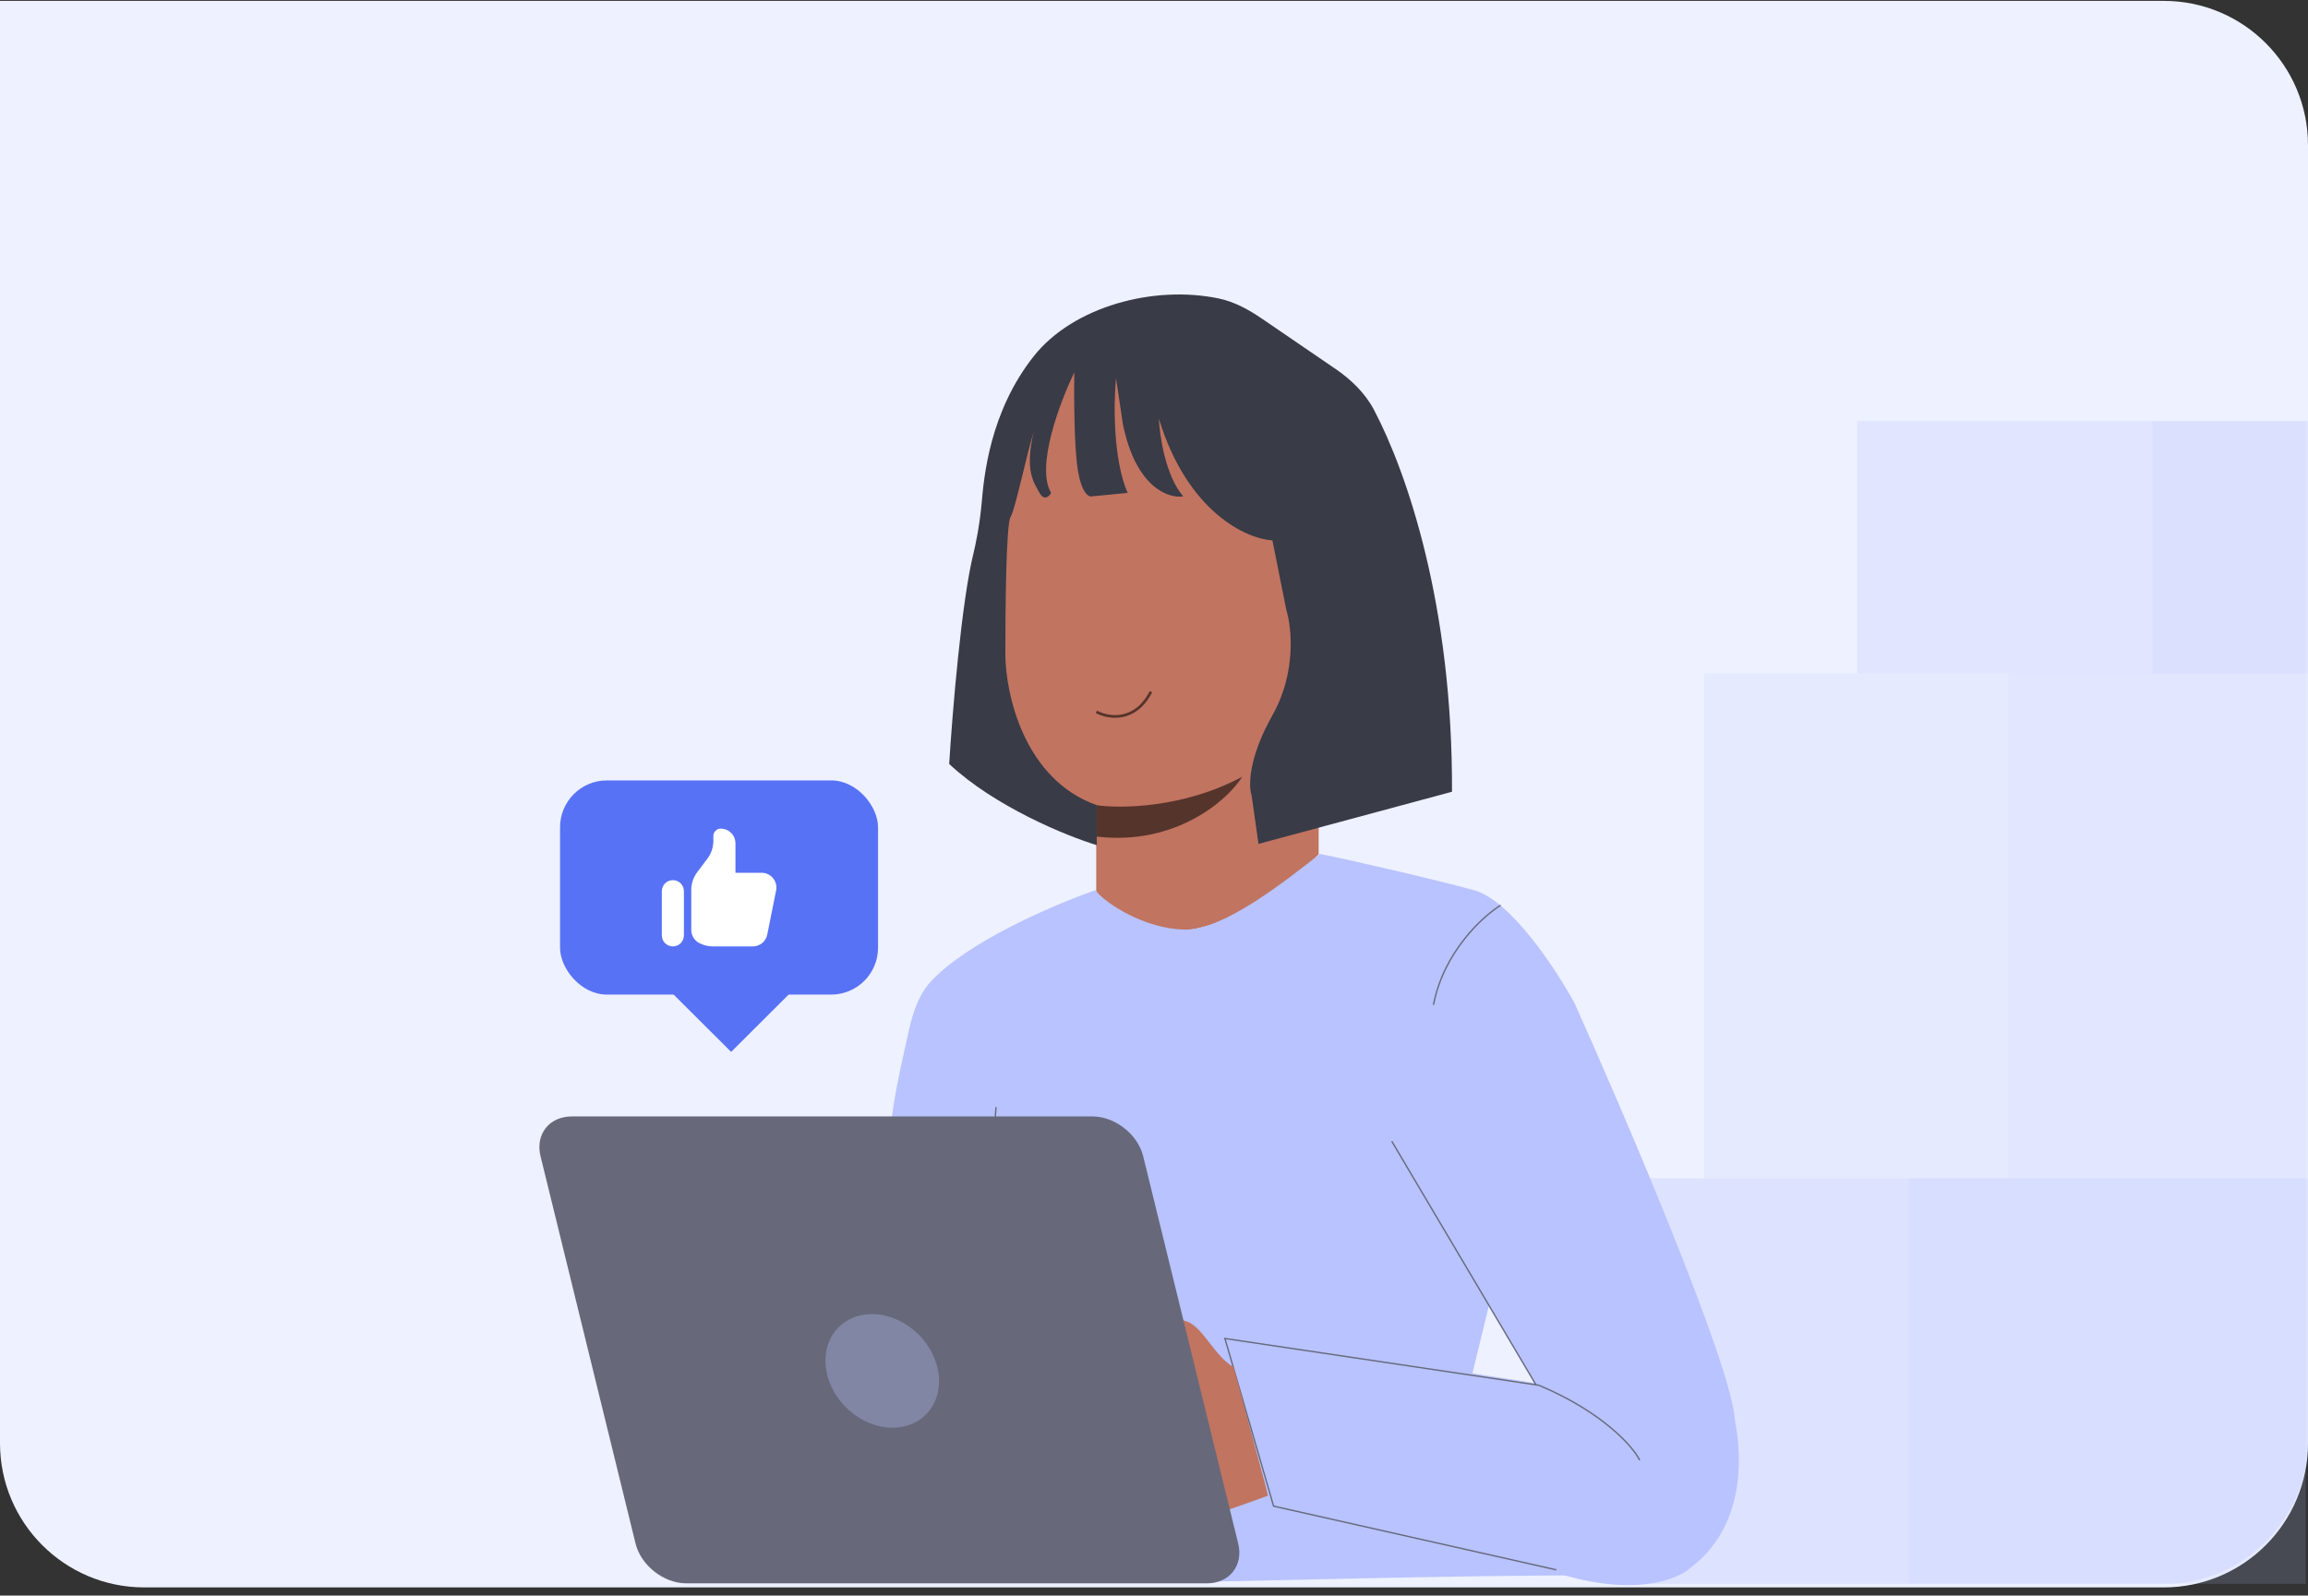
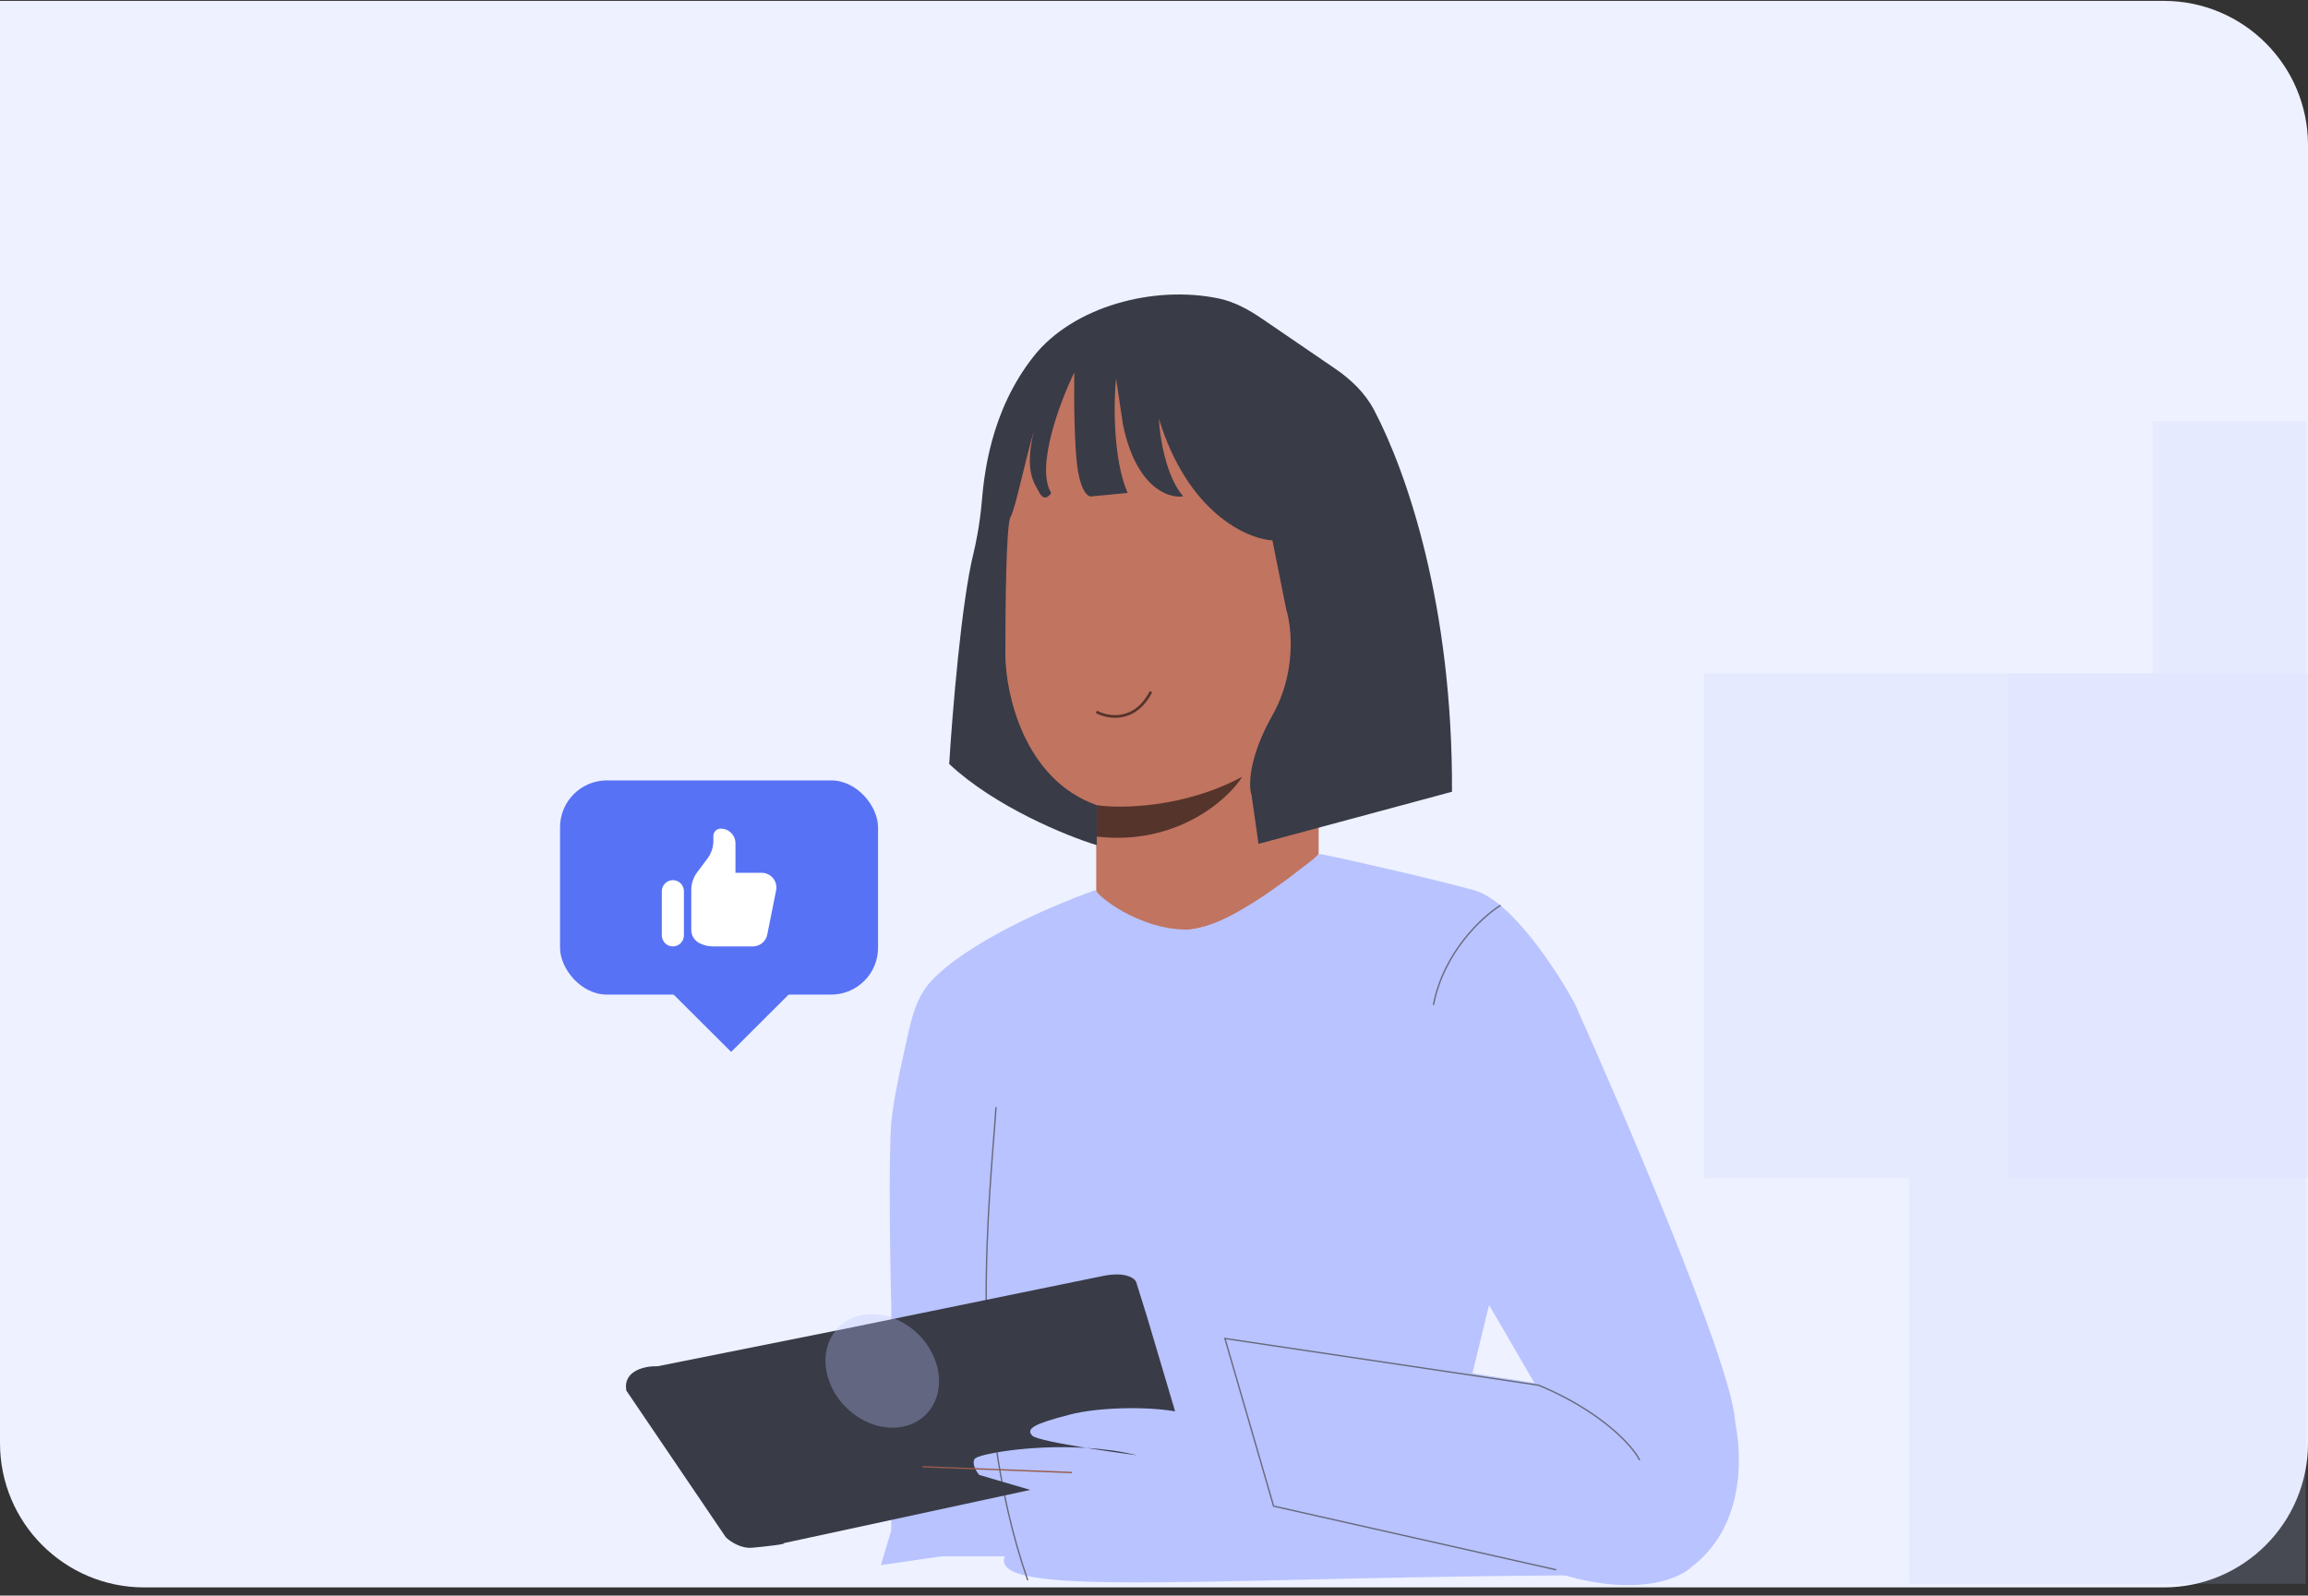
<svg xmlns="http://www.w3.org/2000/svg" width="256" height="177" viewBox="0 0 256 177" fill="none">
  <rect x="0" y="0" width="256" height="177" fill="#333333" stroke="none" />
  <path d="M0 0.097H240C248.837 0.097 256 7.26 256 16.097V160.097C256 168.933 248.837 176.097 240 176.097H16C7.163 176.097 0 168.933 0 160.097V0.097Z" fill="#EEF1FF" />
  <path d="M81.097 116.691L92.323 105.5V102.918H67.28L81.097 116.691Z" fill="#5872F5" />
  <rect x="62.12" y="86.573" width="35.27" height="23.761" rx="5.198" fill="#5872F5" />
  <path d="M73.408 98.863C73.408 98.702 73.439 98.543 73.501 98.394C73.562 98.246 73.653 98.111 73.767 97.997C73.88 97.883 74.015 97.793 74.164 97.731C74.313 97.67 74.472 97.638 74.633 97.638C74.794 97.638 74.953 97.67 75.102 97.731C75.25 97.793 75.385 97.883 75.499 97.997C75.613 98.111 75.703 98.246 75.765 98.394C75.826 98.543 75.858 98.702 75.858 98.863V103.764C75.858 104.089 75.729 104.4 75.499 104.63C75.269 104.86 74.958 104.989 74.633 104.989C74.308 104.989 73.996 104.86 73.767 104.63C73.537 104.4 73.408 104.089 73.408 103.764V98.863ZM76.675 98.727V103.162C76.675 103.465 76.759 103.763 76.919 104.021C77.078 104.279 77.307 104.488 77.578 104.624L77.619 104.644C78.072 104.871 78.572 104.989 79.079 104.989H83.502C83.88 104.989 84.246 104.858 84.538 104.619C84.831 104.379 85.031 104.046 85.105 103.676L86.085 98.775C86.132 98.538 86.126 98.293 86.068 98.059C86.009 97.824 85.9 97.606 85.746 97.419C85.593 97.232 85.4 97.082 85.182 96.978C84.964 96.875 84.725 96.821 84.483 96.821H81.576V93.554C81.576 93.121 81.403 92.705 81.097 92.399C80.791 92.093 80.375 91.92 79.942 91.92C79.725 91.92 79.518 92.007 79.364 92.16C79.211 92.313 79.125 92.521 79.125 92.737V93.282C79.125 93.989 78.896 94.677 78.472 95.242L77.328 96.766C76.904 97.332 76.675 98.02 76.675 98.727Z" fill="white" />
  <path d="M121.59 89.374V98.883C128.786 108.547 141.037 100.168 146.263 94.771V89.374C146.434 87.575 147.162 82.564 148.704 76.909C150.632 69.842 148.576 42.214 134.184 37.331C122.67 33.424 116.193 42.985 114.394 48.253C112.895 51.166 110.077 60.05 110.796 72.283C111.516 84.517 118.292 88.774 121.59 89.374Z" fill="#C17460" />
  <path d="M121.655 92.805C130.393 93.832 136.165 88.775 137.793 86.162C131.316 89.657 124.225 89.708 121.655 89.323V92.805Z" fill="#55342B" />
  <path d="M138.822 88.218L139.593 93.615L161.053 87.832C161.141 67.165 156.051 52.417 152.415 45.494C151.423 43.606 149.87 42.111 148.109 40.908L140.012 35.377C138.539 34.37 136.961 33.487 135.215 33.118C127.955 31.585 119.014 34.02 114.664 39.515C109.78 45.684 109.138 52.88 108.881 55.835C108.675 58.2 108.196 60.504 107.982 61.361C106.645 66.707 105.626 79.18 105.283 84.748C110.32 89.477 118.357 92.769 121.656 93.754V89.323C113.534 86.444 111.556 76.906 111.513 72.708C111.513 67.825 111.58 58.162 112.094 57.339C112.608 56.517 113.807 50.652 114.664 47.868C113.636 52.237 114.664 53.522 115.306 54.679C115.82 55.604 116.377 55.064 116.591 54.679C114.844 51.8 117.576 44.57 119.161 41.315C119.118 43.842 119.135 49.539 119.547 52.109C119.958 54.679 120.746 55.15 121.089 55.064L125.072 54.679C123.427 50.875 123.53 44.613 123.787 41.957L124.558 47.097C125.998 54.088 129.613 55.321 131.24 55.064C129.287 52.803 128.628 48.382 128.542 46.455C131.729 56.837 138.265 59.776 141.135 59.947L142.677 67.657C143.277 69.585 143.808 74.622 141.135 79.351C138.462 84.08 138.479 87.233 138.822 88.218Z" fill="#393B47" />
  <path d="M121.61 78.967C122.887 79.664 125.885 80.192 127.664 76.731" stroke="#55342B" stroke-width="0.298" />
  <path d="M136.124 148.1L137.152 170.421L170.691 173.8C180.457 177.501 186.068 175.342 187.653 173.8C194.232 168.763 193.221 159.536 191.893 155.553L181.742 161.335C181.228 157.737 174.16 154.61 170.691 153.497L136.124 148.1Z" fill="#B8C3FF" />
  <path d="M103.304 108.817C107.287 104.586 116.224 100.616 121.475 98.755C122.674 100.254 126.949 103.021 131.37 103.124C135.79 103.227 142.935 97.432 146.404 94.733C150.088 95.462 159.383 97.624 163.495 98.755C167.607 99.886 172.662 107.621 174.675 111.348C180.286 123.856 191.689 150.541 192.408 157.223C193.128 163.905 185.512 163.177 181.614 161.978C179.352 157.66 173.39 155.039 170.691 154.268L165.166 144.759L162.853 154.268L180.26 174.741C135.897 174.741 109.504 177.549 111.452 172.643H104.889C104.597 172.643 104.305 172.664 104.015 172.706L97.711 173.618L98.859 169.779V161.297V144.592C98.73 140.651 98.55 127.976 98.859 124.584C99.05 122.483 99.677 119.354 100.291 116.656C100.921 113.883 101.354 110.887 103.304 108.817Z" fill="#B8C3FF" />
  <path d="M110.478 122.815C109.879 132.103 107.006 155.256 113.997 175.302M166.45 100.425C164.437 101.667 160.128 105.616 158.997 111.476" stroke="#67697A" stroke-width="0.149" />
-   <path d="M154.371 126.602L170.4 153.675" stroke="#67697A" stroke-width="0.149" />
  <path d="M181.87 161.978C181.099 160.393 177.587 156.554 170.699 153.676" stroke="#67697A" stroke-width="0.149" />
  <path d="M170.701 153.675L135.868 148.485L141.265 167.08L172.619 174.147" stroke="#67697A" stroke-width="0.149" />
  <path d="M130.339 156.562L127.217 146.045L126.016 142.197C125.816 141.77 124.792 141.043 122.295 141.556C119.797 142.069 102.044 145.703 93.48 147.456L72.95 151.56C71.629 151.517 69.084 151.996 69.468 154.254L80.513 170.543C80.954 170.97 82.146 171.8 83.395 171.697C84.643 171.595 87.425 171.277 86.905 171.192L114.276 165.281L108.608 163.617C108.287 163.232 107.743 162.334 108.127 161.821C108.496 161.329 114.246 160.231 120.483 160.619C122.515 160.946 124.644 161.244 126.136 161.436C124.297 160.99 122.368 160.737 120.483 160.619C117.557 160.149 114.831 159.619 114.491 159.256C113.77 158.486 114.683 157.954 118.645 156.928C121.815 156.107 127.097 156.007 130.339 156.562Z" fill="#393B47" />
-   <path d="M136.847 151.676L140.329 164.653L140.645 165.919C135.965 167.646 127.445 170.452 127.114 170.507C126.699 170.577 120.713 168.75 119.93 168.315C119.304 167.967 118.395 166.78 118.019 166.23L102.133 162.948C99.21 163.297 99.048 161.484 99.278 160.314C99.462 159.377 102.009 158.818 103.26 158.656L119.121 156.706L105.009 156.382C104.487 155.809 103.859 153.542 106.85 152.96C112.221 151.917 120.735 150.36 125.071 150.246L126.239 146.59L126.999 145.749C126.738 145.575 126.932 145.157 127.233 145.246C128.639 145.66 130.471 146.204 131.625 146.59C133.43 147.193 134.644 150.394 136.847 151.676Z" fill="#C17460" />
  <path d="M102.327 162.711L118.903 163.354" stroke="#975B4B" stroke-width="0.149" />
-   <path d="M137.34 171.23C137.934 173.659 136.376 175.646 133.877 175.646H76.121C73.622 175.646 71.088 173.659 70.494 171.23L59.955 128.264C59.359 125.836 60.917 123.85 63.417 123.85H121.173C123.673 123.85 126.205 125.836 126.801 128.264L137.34 171.23Z" fill="#67697A" />
  <path d="M104.053 152.081C104.68 155.56 102.414 158.38 98.993 158.38C95.571 158.38 92.29 155.56 91.662 152.081C91.036 148.601 93.302 145.781 96.723 145.781C100.144 145.781 103.426 148.601 104.053 152.081Z" fill="#B8C3FF" fill-opacity="0.32" />
  <g clip-path="url(#clip0_357_5494)">
-     <path opacity="0.32" d="M182 130.708H256V159.708C256 168.545 248.837 175.708 240 175.708H182V130.708Z" fill="#B8C3FF" />
-     <path opacity="0.24" d="M206 46.708H256V74.708H206V46.708Z" fill="#B8C3FF" />
    <g style="mix-blend-mode:screen" opacity="0.16">
      <path d="M211.757 130.708H255.757V175.708H211.757V130.708Z" fill="#B8C3FF" />
    </g>
    <path opacity="0.16" d="M189 74.708H256V130.708H189V74.708Z" fill="#B8C3FF" />
-     <path opacity="0.08" d="M222.757 74.708H255.757V130.708H222.757V74.708Z" fill="#B8C3FF" />
+     <path opacity="0.08" d="M222.757 74.708H255.757V130.708H222.757Z" fill="#B8C3FF" />
    <g style="mix-blend-mode:screen" opacity="0.16">
      <path d="M238.757 46.708H255.757V74.708H238.757V46.708Z" fill="#B8C3FF" />
    </g>
  </g>
  <defs>
    <clipPath id="clip0_357_5494">
      <rect width="74" height="129" fill="white" transform="translate(182 46.708)" />
    </clipPath>
  </defs>
</svg>